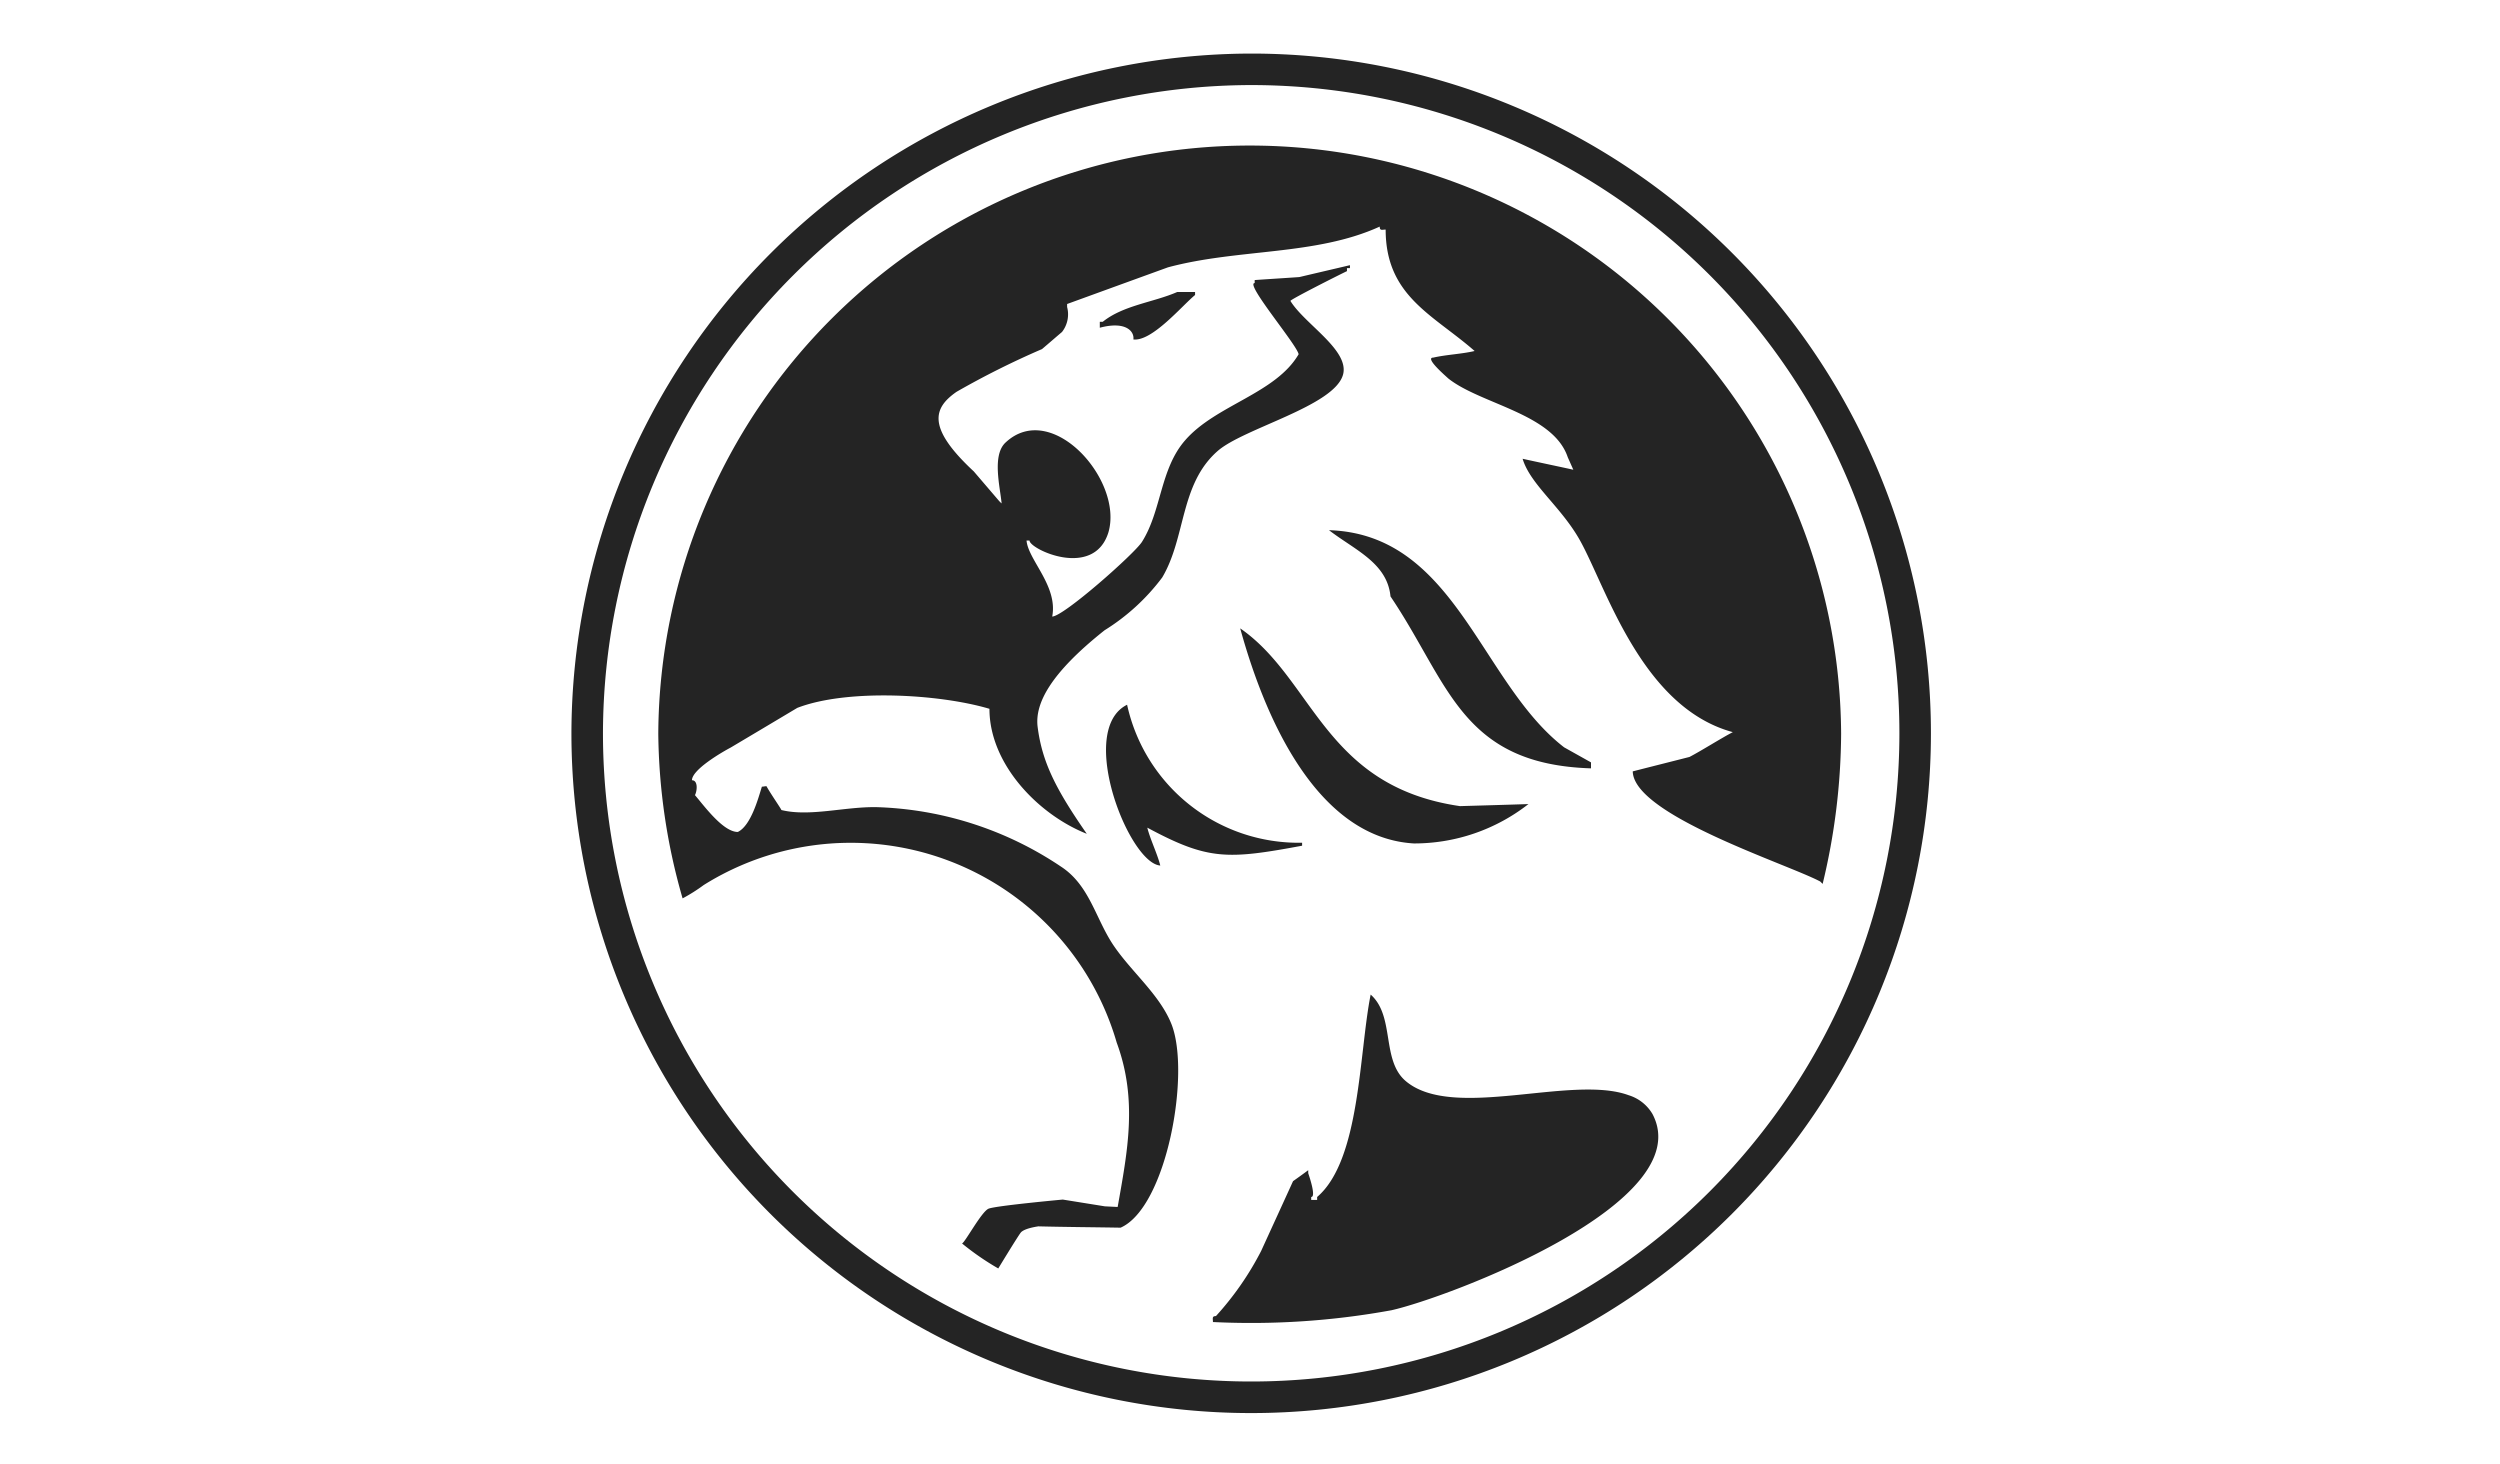
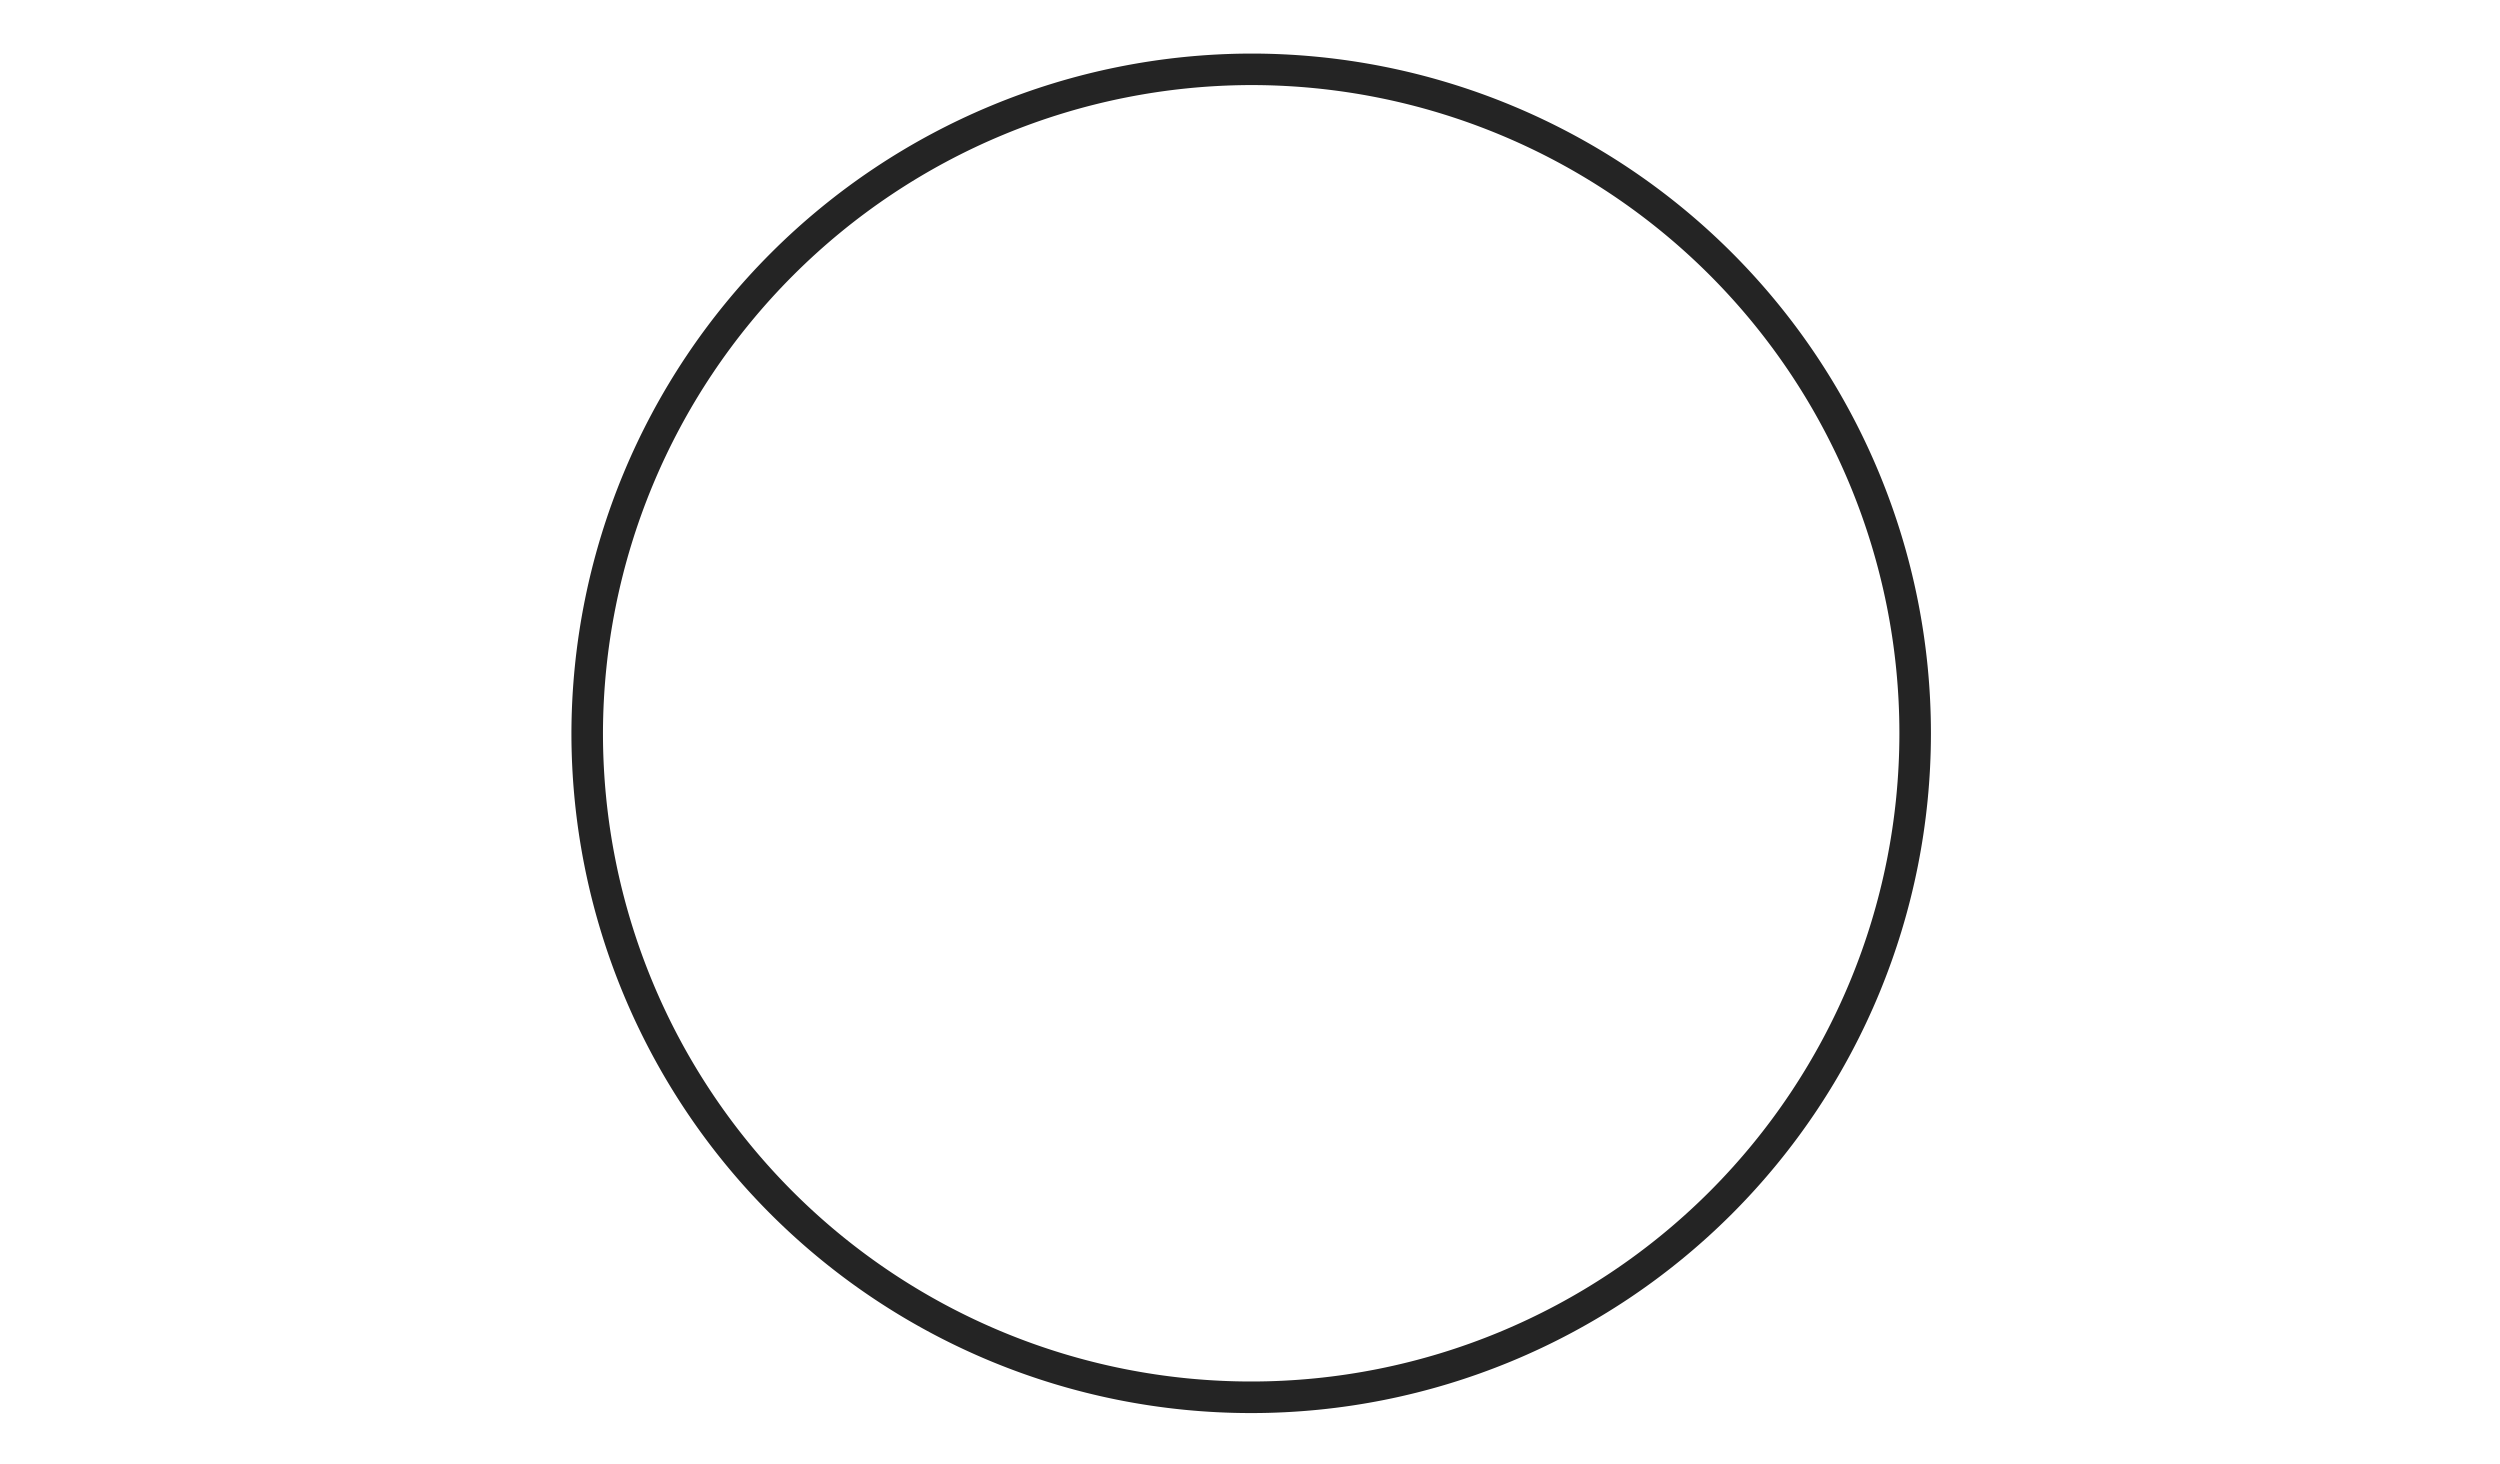
<svg xmlns="http://www.w3.org/2000/svg" width="140" height="82" viewBox="0 0 140 82">
  <g id="Group_5318" data-name="Group 5318" transform="translate(-4429 605)">
    <g id="Group_5312" data-name="Group 5312" transform="translate(3180.138 -1703.868)">
-       <path id="Path_54507" data-name="Path 54507" d="M81.118,67.353c1.371,1.214.584,3.673,1.965,4.845,2.641,2.24,9.3-.38,12.482.791A2.344,2.344,0,0,1,96.9,74.042c2.626,4.975-11.426,10.268-14.614,10.988a43.684,43.684,0,0,1-10,.661c0-.192-.068-.333.167-.333a16.824,16.824,0,0,0,2.532-3.647c.594-1.3,1.193-2.605,1.786-3.908.281-.2.568-.405.85-.615v.167c.067.2.453,1.333.167,1.333v.167h.333v-.167C80.54,76.621,80.462,70.63,81.118,67.353ZM67.479,51.125a9.834,9.834,0,0,0,9.8,7.725v.167c-4.189.779-5.264.82-8.669-1.011.166.667.56,1.454.727,2.121-1.071-.072-2.578-2.874-2.952-5.373-.24-1.6-.014-3.077,1.09-3.63Zm6.336-4.278C77.937,49.7,78.507,55.692,86.12,56.8c1.276-.037,2.557-.073,3.834-.115a10.387,10.387,0,0,1-6.416,2.205c-5.125-.3-8.149-6.318-9.725-12.041Zm4.97-5.5c7.09.224,8.476,8.544,13.166,12.16.5.281,1.005.562,1.506.844v.334c-7.283-.23-7.95-4.772-11.228-9.628-.185-1.881-1.992-2.593-3.444-3.709Zm-8.5-13.337h1v.167c-.745.615-2.407,2.61-3.454,2.49.062-.459-.433-1.043-1.881-.657v-.333h.166c1.151-.927,2.845-1.089,4.168-1.667ZM62.54,80.329s-.825.1-1.023.362-1.253,2-1.253,2a15.058,15.058,0,0,1-2.029-1.4c.165-.05,1.089-1.781,1.485-1.947s4.156-.511,4.156-.511l2.359.379.715.035c.55-3.113,1.13-5.989-.052-9.2a15.509,15.509,0,0,0-23.132-8.826,9.365,9.365,0,0,1-1.18.745,34.278,34.278,0,0,1-1.361-9.22,33.12,33.12,0,0,1,66.239,0,36.476,36.476,0,0,1-1.035,8.409l-.134-.133c-1.835-.98-10.451-3.718-10.5-6.168,1.057-.271,2.12-.537,3.178-.808.661-.344,1.764-1.045,2.425-1.389-5.111-1.387-7.086-8.1-8.557-10.735-1.052-1.885-2.78-3.125-3.214-4.574.7.157,2.136.458,2.84.614l-.312-.7c-.818-2.443-4.867-2.964-6.685-4.407-.213-.194-1.338-1.172-.844-1.172.723-.167,1.6-.2,2.314-.37-2.324-2.037-4.982-3.069-4.982-6.8-.193,0-.333.084-.333-.167-3.58,1.636-7.92,1.224-11.858,2.282q-2.821,1.024-5.648,2.053v.167a1.608,1.608,0,0,1-.286,1.4c-.376.318-.745.641-1.12.958a47.226,47.226,0,0,0-4.783,2.391c-1.307.908-1.683,2,.964,4.46l1.391,1.625a1.459,1.459,0,0,0,.167.167c-.088-.938-.552-2.72.234-3.423,2.584-2.391,6.6,2.135,5.745,5.047-.818,2.631-4.417.939-4.417.454h-.167c.091,1.087,1.765,2.546,1.438,4.256.634,0,4.6-3.513,5.022-4.175,1.11-1.75,1.011-4.1,2.439-5.714,1.72-1.961,5.054-2.6,6.338-4.8-.109-.547-3.029-3.984-2.461-3.984V27.34c.833-.058,1.666-.109,2.5-.167.944-.224,1.891-.443,2.835-.666v.167h-.167v.167c-.37.172-3.167,1.584-3.167,1.667.795,1.3,3.308,2.748,2.949,4.121-.475,1.777-5.58,3.006-7.034,4.293-2.11,1.86-1.761,4.829-3.095,7.075a11.8,11.8,0,0,1-3.225,2.954c-3.039,2.412-3.916,4.109-3.75,5.416.251,1.973,1.026,3.5,2.752,5.983-2.657-1.047-5.451-3.861-5.451-7-2.808-.834-7.967-1.13-10.76-.052q-1.861,1.112-3.725,2.219c-.464.245-2.173,1.23-2.173,1.834.338,0,.3.574.167.834.495.573,1.567,2.062,2.4,2.062.736-.355,1.145-1.886,1.348-2.537.109,0,.148-.025.258-.025.229.42.833,1.282.833,1.333,1.574.391,3.553-.192,5.33-.161a19.551,19.551,0,0,1,10.326,3.329c1.61,1.047,1.938,2.923,2.944,4.412s2.579,2.751,3.241,4.4c1.094,2.739-.266,10.279-2.845,11.409-1.526-.026-3.045-.036-4.567-.073Z" transform="translate(1244.501 1087.211)" fill="#242424" fill-rule="evenodd" />
      <path id="Path_54508" data-name="Path 54508" d="M70.928,11.085A38.066,38.066,0,1,1,32.862,49.151,38.139,38.139,0,0,1,70.928,11.085Zm0,1.764a36.3,36.3,0,1,1-36.3,36.3,36.372,36.372,0,0,1,36.3-36.3Z" transform="translate(1248 1090.783)" fill="#242424" fill-rule="evenodd" />
    </g>
    <g id="Rectangle_262" data-name="Rectangle 262" transform="translate(4429 -605)" fill="#fff" stroke="#707070" stroke-width="1" opacity="0">
-       <rect width="140" height="82" stroke="none" />
-       <rect x="0.5" y="0.5" width="139" height="81" fill="none" />
-     </g>
+       </g>
  </g>
</svg>